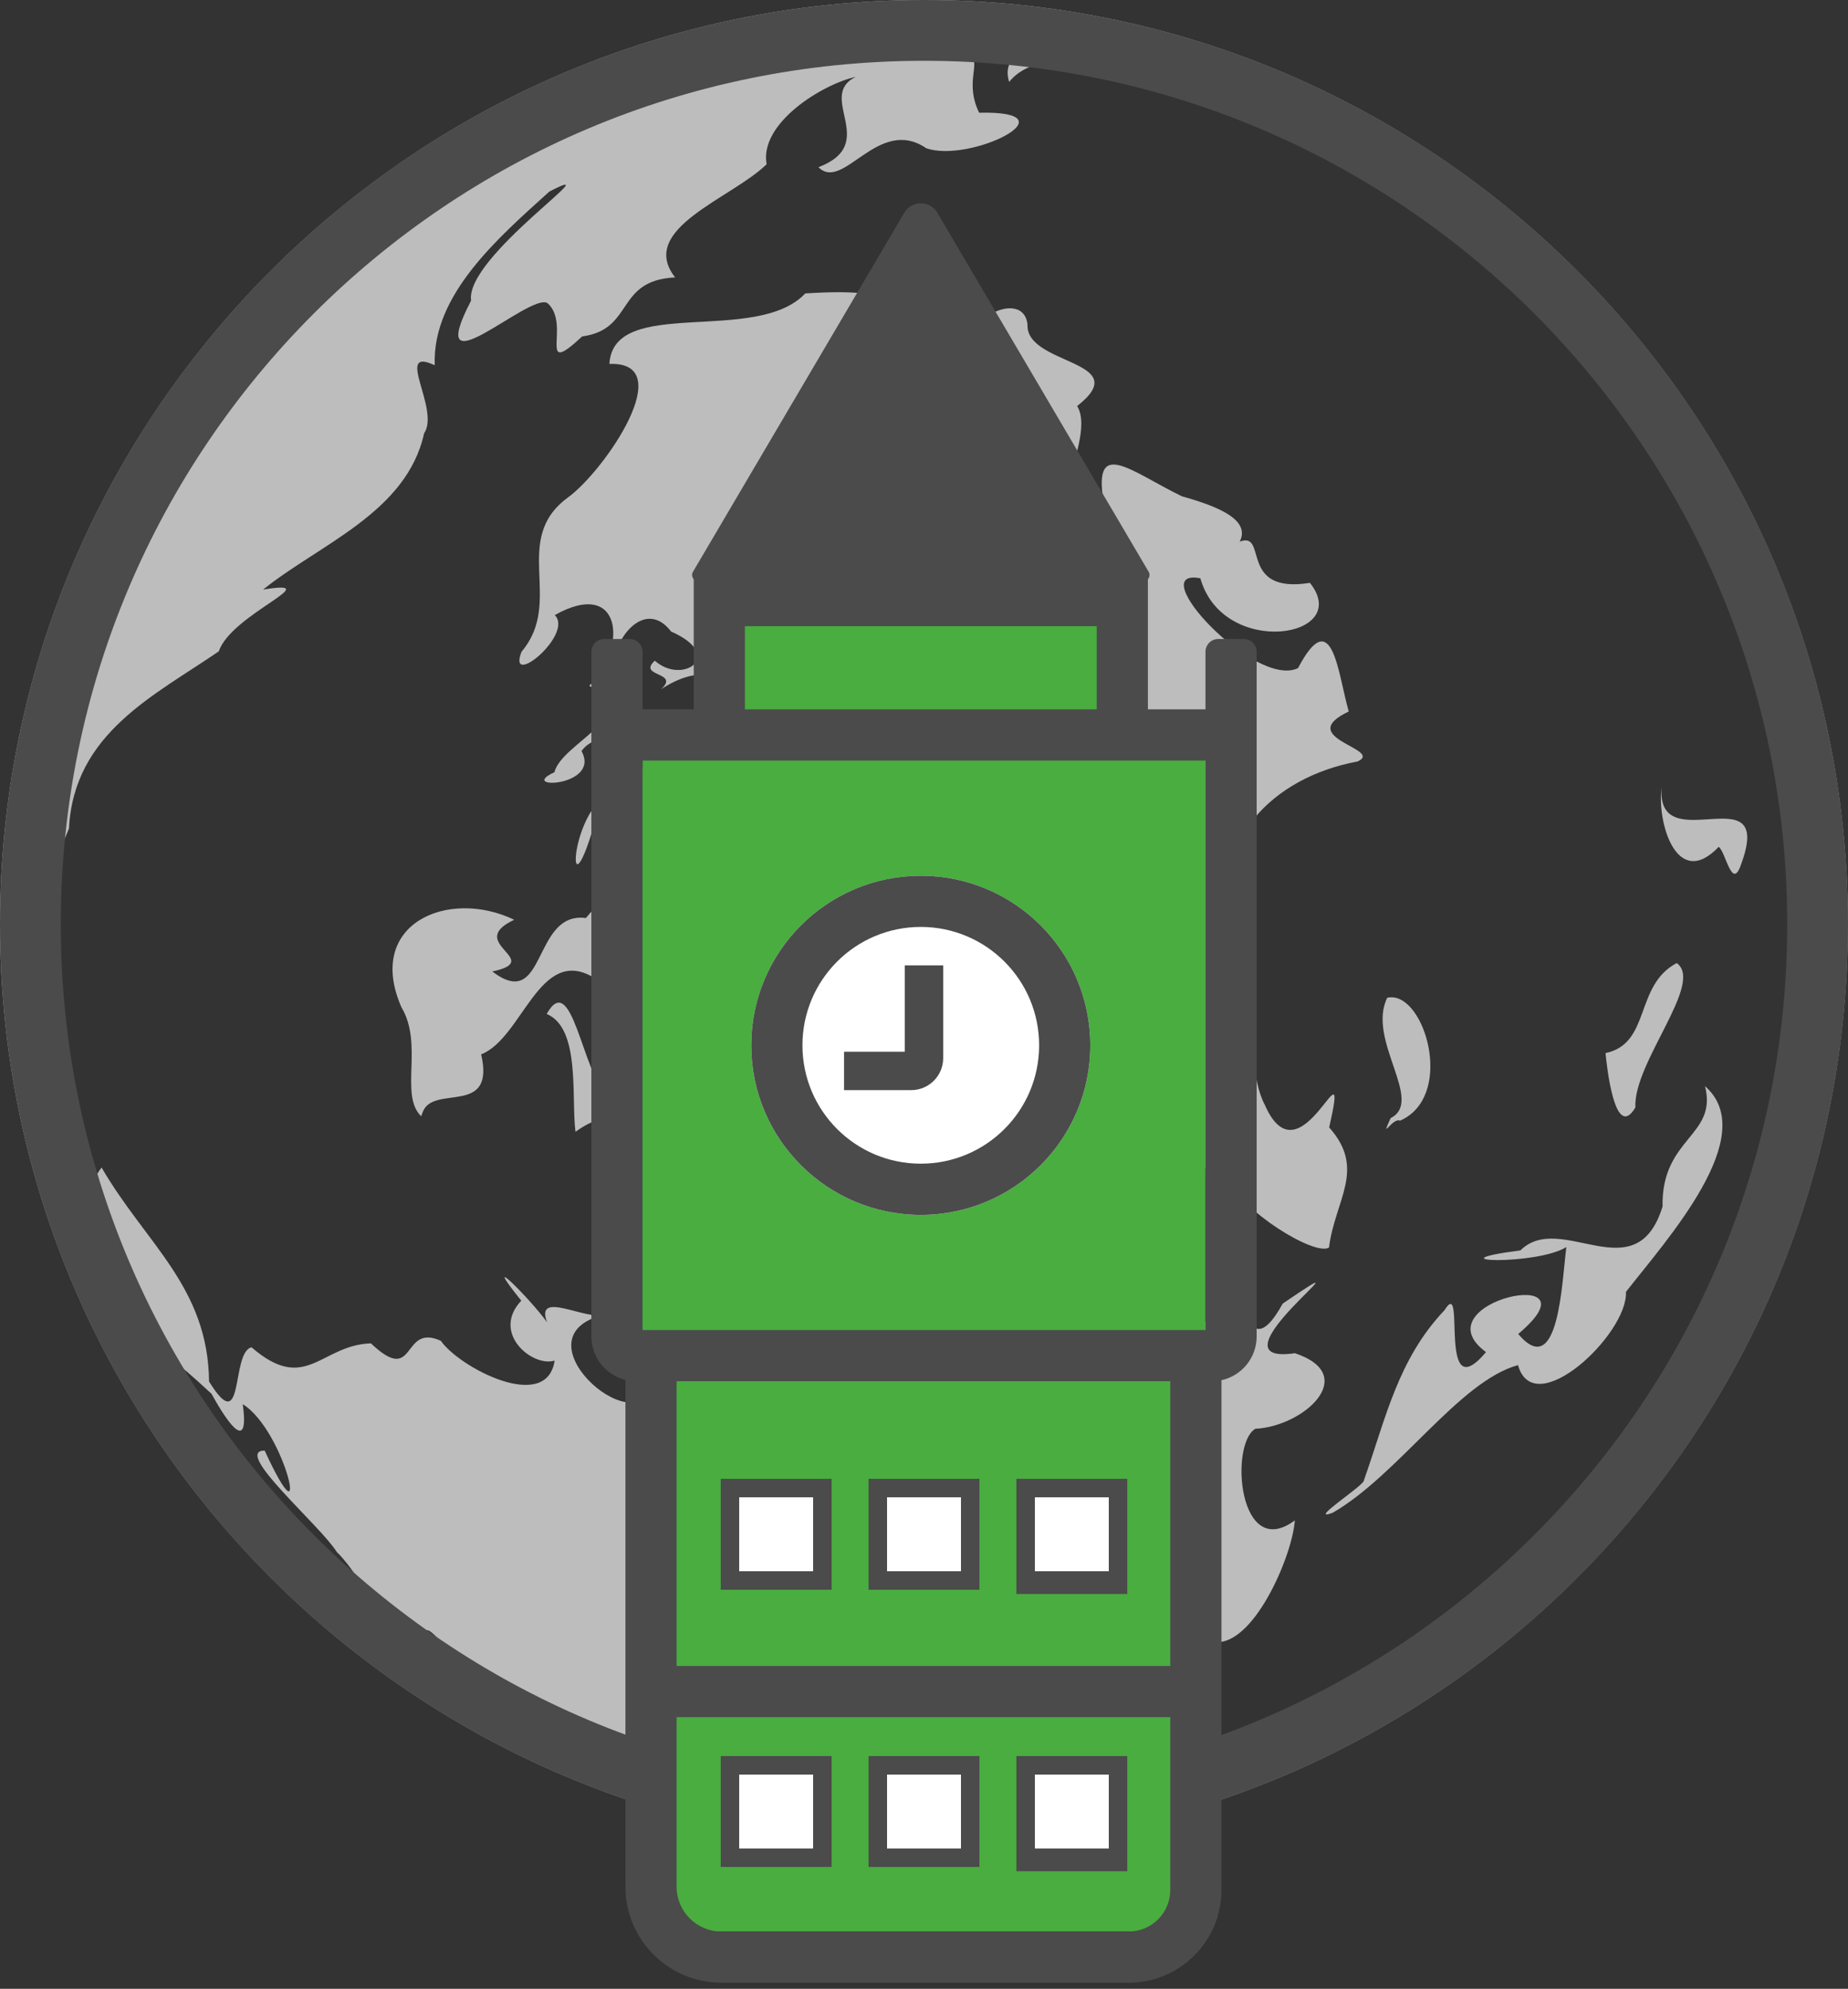
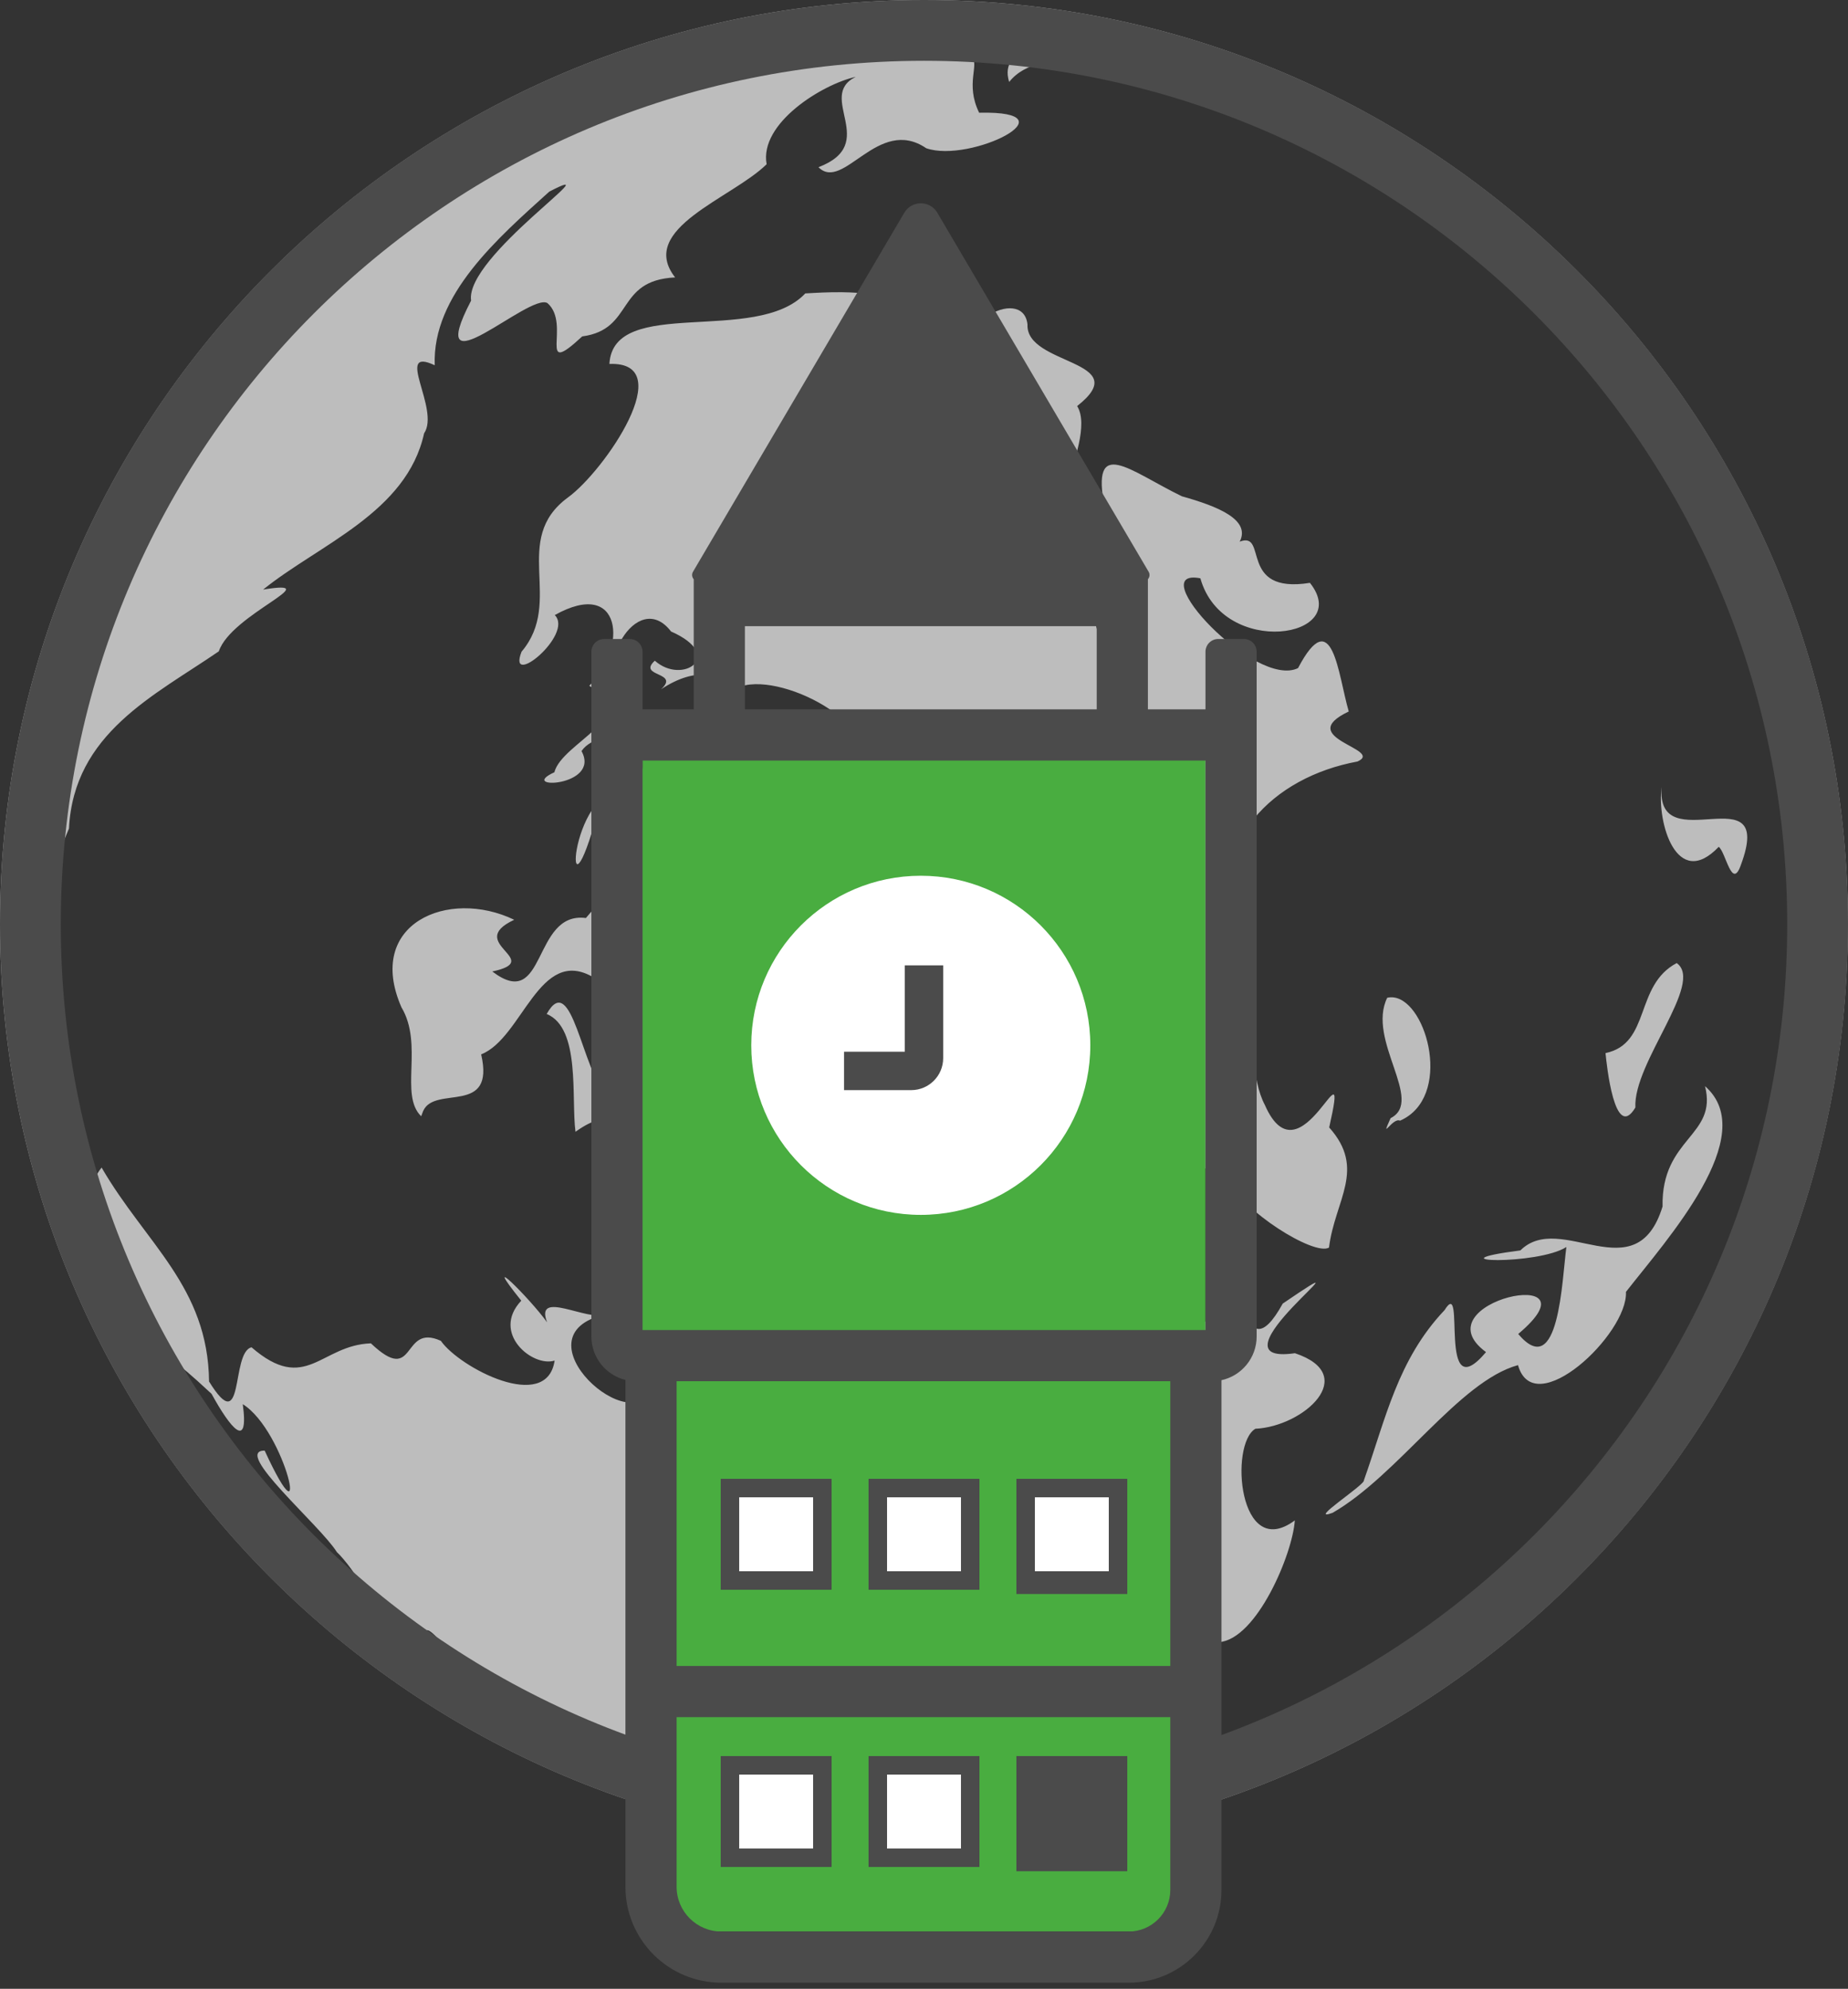
<svg xmlns="http://www.w3.org/2000/svg" width="224" height="241" viewBox="0 0 224 241" fill="none">
  <rect x="0" y="0" width="224" height="241" fill="#333333" stroke="none" />
  <path d="M112 0C50.185 0 0 50.185 0 112C0 173.815 50.185 224 112 224C173.703 224 223.801 173.995 223.982 112.332C223.994 112.221 224 112.111 224 112C224 111.901 223.996 111.801 223.987 111.702C223.825 50.024 173.716 0 112 0ZM117.775 6.881C119.41 6.971 121.036 7.092 122.649 7.253C122.143 7.925 121.97 8.792 122.32 9.932C123.316 8.696 124.66 8.033 126.166 7.692C177.636 14.605 217.28 58.621 217.28 112C217.28 159.905 185.344 200.265 141.59 213.04C140.748 210.357 142.652 205.467 145.053 203.228C148.698 201.587 143.969 197.645 147.763 198.995C152.341 198.641 156.692 188.269 156.947 184.24C150.124 189.298 149.007 174.979 152.168 173.136C158.044 172.856 164.891 166.622 156.961 163.98C145.618 165.626 168.115 149.37 155.483 157.967C150.451 167.107 150.456 152.784 148.645 154.345C149.883 162.173 140.253 162.387 142.2 154.616C149.112 151.196 139.857 147.052 144.245 143.98C146.104 141.738 147.587 138.329 149.188 143.181C150.331 146.563 159.295 152.252 161.091 151.178C161.806 145.414 165.639 141.678 161.115 136.627C163.765 124.831 157.705 143.898 153.321 133.909C149.984 127.62 154.318 113.973 148.947 113.089C146.5 102.021 154.217 94.183 164.544 92.279C167.881 90.772 156.722 89.434 163.485 86.218C162.185 81.771 161.539 72.972 157.338 80.96C152.14 83.5 138.38 68.708 145.499 70.078C148.244 79.827 164.101 77.318 158.778 70.629C150.028 72.029 153.754 64.313 150.269 65.634C151.605 63.009 147.728 61.387 143.268 60.144C136.927 57.071 132.176 52.667 133.9 61.531C123.267 67.16 133.338 53.7 130.563 49.206C137.704 43.604 124.298 44.316 124.544 39.314C124.011 34.38 114.025 39.7 118.991 45.02C112.921 45.638 105.589 40.414 115.994 41.693C112.724 36.503 106.982 35.473 102.095 35.412C100.466 35.39 98.927 35.479 97.61 35.556C91.672 41.863 74.337 35.773 73.866 44.103C82.389 43.767 73.284 57.064 68.835 60.287C61.869 65.408 68.401 72.865 63.22 78.969C61.41 83.581 69.588 76.884 67.245 74.534C75.412 69.964 76.124 78.49 71.427 83.1C77.829 86.881 68.132 89.943 67.196 93.583C62.559 95.702 72.885 95.386 70.486 91.013C72.934 87.47 81.641 90.906 75.795 84.793C71.528 81.384 77.206 71.131 81.339 76.523C88.012 79.466 82.719 83.057 79.372 80.062C77.208 82.04 82.481 81.388 80.127 83.527C84.311 80.75 88.404 81.095 87.604 85.812C88.411 79.412 102.713 84.836 104.191 90.12C110.517 86.374 122.613 91.52 118.729 98.753C119.067 103.342 122.109 107.603 120.857 112.215C120.767 119.983 120.431 127.525 110.967 130.278C104.234 134.483 101.134 140.452 96.855 147.211C87.674 142.679 89.481 129.367 91.73 121.117C92.537 115.532 98.155 106.29 91.119 102.032C89.118 98.374 93.168 93.69 87.593 97.574C81.023 105.224 79.171 88.924 77.253 95.971C69.451 92.799 68.018 112.963 71.776 100.76C78.949 90.032 84.426 103.499 83.5 110.168C82.024 115.992 83.259 120.443 83.173 125.693C78.221 125.498 77.428 135.468 73.6 132.807C70.544 129.862 69.33 117.405 66.264 122.873C70.408 124.58 69.22 133.076 69.756 137.148C79.372 130.294 70.567 150.46 77.643 153.829C77.636 159.933 75.86 162.723 78.982 167.76C77.293 175.13 62.084 161.824 73.4 159.276C71.284 160.191 64.763 156.18 66.315 160.238C64.241 157.339 57.976 151.137 63.184 157.613C59.483 161.542 64.561 165.72 67.227 164.871C66.286 171.282 55.691 165.722 53.435 162.478C48.588 160.276 50.53 168.068 44.957 162.785C38.862 162.987 37.088 168.977 30.486 163.262C27.937 163.9 29.691 174.467 25.341 167.409C25.213 155.931 17.647 150.687 12.316 141.483C11.912 141.987 11.617 142.509 11.37 143.035C8.28 132.98 6.712 122.519 6.72 112C6.72 109.249 6.859 106.534 7.065 103.835C7.446 102.684 7.874 101.537 8.36 100.401C8.942 88.843 18.731 84.278 26.522 78.929C28.036 74.399 39.957 70.134 31.893 71.445C38.725 65.943 49.293 62.113 51.406 52.512C53.386 49.587 47.694 41.915 52.696 44.262C52.362 35.746 60.368 28.833 66.584 23.218C74.5 19.114 56.325 31.102 57.102 36.427C51.121 47.932 64.219 35.388 66.36 36.732C69.299 39.285 64.958 45.983 70.571 40.766C76.915 39.915 74.54 33.965 81.834 33.618C77.213 27.709 88.717 24.042 92.924 19.902C92.012 14.936 99.687 10.199 103.721 9.314C98.892 11.7 106.707 17.405 99.207 20.261C102.234 23.307 106.438 13.982 112.276 17.965C117.625 19.822 130.442 13.395 118.684 13.659C116.955 10.143 118.774 7.806 117.775 6.881ZM133.276 71.649C133.914 71.66 134.953 72.294 136.539 73.864C137.207 75.755 137.832 81.117 134.263 79.668C133.031 77.172 131.358 71.62 133.276 71.649ZM132.288 86.621C132.892 86.574 133.587 86.76 134.371 87.255C139.63 86.339 130.955 90.485 138.076 90.917C138.772 94.385 134.357 92.687 137.126 96.824L136.246 96.784C128.33 98.806 128.047 86.957 132.288 86.621ZM201.411 95.361C200.8 99.64 203.251 107.952 208.329 102.619C209.198 103.257 209.937 108.008 211.037 104.751C215.187 93.547 200.683 104.415 201.411 95.361ZM72.941 109.37C72.74 109.33 72.229 109.782 71.019 111.243C64.467 110.401 66.284 122.75 59.671 117.723C66.152 116.341 56.237 114.3 62.33 111.458C54.333 107.603 44.227 111.935 48.66 122.062C51.37 126.596 48.382 132.68 51.052 135.267L51.3 134.606V134.615C52.725 131.452 60.048 135.249 58.323 127.767C63.354 125.792 65.356 114.547 71.938 118.44C79.278 117.159 68.876 113.042 74.03 111.362C72.341 111.944 73.382 109.46 72.941 109.37ZM203.236 116.704C198.088 119.421 200.14 126.448 194.609 127.613C194.734 128.919 195.707 138.434 198.227 134.207C197.956 128.755 206.622 119.105 203.236 116.704ZM168.973 120.87C168.697 120.831 168.417 120.844 168.147 120.908C165.626 126.052 172.695 133.41 168.556 135.498C167.223 138.454 168.806 135.352 169.702 135.804C176.086 132.996 173.036 121.442 168.973 120.873V120.87ZM127.877 129.96C133.876 129.436 128.885 142.068 121.468 138.268C119.598 135.872 117.338 130.171 124.604 131.076C125.935 130.377 127.019 130.034 127.875 129.96H127.877ZM206.667 131.618C208.22 137.7 201.363 137.834 201.522 146.205C198.3 156.666 189.193 146.653 184.287 151.524C173.028 152.974 186.437 153.337 189.865 151.109C189.323 155.124 188.982 167.492 184.025 161.651C194.342 152.985 171.833 157.755 180.123 163.847C174.117 170.965 177.784 154.408 175.105 158.751C169.391 164.781 167.96 171.955 165.324 179.375C165.533 179.89 158.303 184.504 161.529 183.322C169.494 178.734 176.866 167.372 184 165.424C185.955 172.364 197.34 161.65 197.085 156.551C202.013 150.226 213.488 137.588 206.667 131.618ZM21.564 165.458C21.815 165.458 22.98 166.432 25.641 168.9C27.948 173.096 30.195 175.811 29.427 170.155C34.668 173.435 37.843 188.294 32.081 175.784C28.112 175.755 38.81 184.831 40.833 188.082C41.624 188.783 43.785 191.564 43.519 191.956C37.358 186.68 31.824 180.712 27.028 174.169C24.956 170.275 21.004 165.459 21.564 165.458ZM51.827 197.547C52.192 197.599 53.052 198.386 54.459 200.169C53.532 199.563 52.615 198.941 51.708 198.305C51.556 197.805 51.58 197.515 51.827 197.547Z" fill="#BDBDBD" />
  <path fill-rule="evenodd" clip-rule="evenodd" d="M112 216.632C169.786 216.632 216.632 169.786 216.632 112C216.632 54.214 169.786 7.368 112 7.368C54.214 7.368 7.368 54.214 7.368 112C7.368 169.786 54.214 216.632 112 216.632ZM112 224C173.856 224 224 173.856 224 112C224 50.144 173.856 0 112 0C50.144 0 0 50.144 0 112C0 173.856 50.144 224 112 224Z" fill="#4B4B4B" />
-   <path d="M133.457 74.059H86.508V86.414H133.457V74.059Z" fill="#49AD40" />
  <path d="M146.117 92.168C146.117 90.455 144.728 89.066 143.015 89.066H80.209C78.496 89.066 77.107 90.455 77.107 92.168V230.961C77.107 232.675 78.496 234.063 80.209 234.063H143.015C144.728 234.063 146.117 232.675 146.117 230.961V92.168Z" fill="#49AD40" />
  <path d="M91.062 126.669C91.062 138.017 100.262 147.217 111.61 147.217C122.958 147.217 132.158 138.017 132.158 126.669C132.158 115.321 122.958 106.121 111.61 106.121C100.262 106.121 91.062 115.321 91.062 126.669Z" fill="white" />
-   <path fill-rule="evenodd" clip-rule="evenodd" d="M111.61 141.013C103.688 141.013 97.266 134.591 97.266 126.669C97.266 118.746 103.688 112.324 111.61 112.324C119.533 112.324 125.955 118.746 125.955 126.669C125.955 134.591 119.533 141.013 111.61 141.013ZM111.61 147.217C100.262 147.217 91.062 138.017 91.062 126.669C91.062 115.321 100.262 106.121 111.61 106.121C122.958 106.121 132.158 115.321 132.158 126.669C132.158 138.017 122.958 147.217 111.61 147.217Z" fill="#4B4B4B" />
  <path fill-rule="evenodd" clip-rule="evenodd" d="M114.325 128.224V116.98H109.673V127.448H102.307V132.1H110.448C112.589 132.1 114.325 130.365 114.325 128.224Z" fill="#4B4B4B" />
  <path fill-rule="evenodd" clip-rule="evenodd" d="M113.618 25.783C112.719 24.255 110.509 24.255 109.609 25.783L84 69.283C83.817 69.594 83.879 69.953 84.088 70.191V85.959H77.109C74.112 85.959 71.682 88.389 71.682 91.387V161.947C71.682 164.497 73.44 166.635 75.81 167.217V228.63C75.81 235.054 81.017 240.26 87.441 240.26H136.814C143.023 240.26 148.057 235.226 148.057 229.018V167.25C150.496 166.718 152.322 164.545 152.322 161.947V92.938V91.387V78.981C152.322 78.124 151.628 77.43 150.771 77.43H147.669C146.813 77.43 146.119 78.124 146.119 78.981V85.959H139.14V70.19C139.348 69.953 139.41 69.594 139.227 69.283L113.618 25.783ZM146.119 92.945C146.119 92.943 146.119 92.94 146.119 92.938V92.162H139.14L84.088 92.162L77.885 92.162V161.171H146.119V92.945ZM132.937 75.879H90.291V85.959H132.937V75.879ZM141.854 201.878V167.375H82.013V201.878H141.854ZM82.013 208.083H141.854V229.018C141.854 231.801 139.597 234.058 136.814 234.058H87.441C84.443 234.058 82.013 231.628 82.013 228.63V208.083Z" fill="#4B4B4B" />
  <path d="M77.885 78.984C77.885 78.128 77.19 77.434 76.334 77.434H73.232C72.376 77.434 71.682 78.128 71.682 78.984V92.941C71.682 93.798 72.376 94.492 73.232 94.492H76.334C77.19 94.492 77.885 93.798 77.885 92.941V78.984Z" fill="#4B4B4B" />
  <path d="M98.558 181.441H89.598V190.401H98.558V181.441Z" fill="#C4C4C4" />
  <path d="M136.639 179.203H123.199V193.16H136.639V179.203Z" fill="#4B4B4B" />
  <path d="M118.719 179.203H105.279V192.643H118.719V179.203Z" fill="#4B4B4B" />
  <path d="M116.481 181.441H107.521V190.401H116.481V181.441Z" fill="white" />
  <path d="M134.399 181.441H125.439V190.401H134.399V181.441Z" fill="white" />
  <path d="M100.799 179.203H87.359V192.643H100.799V179.203Z" fill="#4B4B4B" />
  <path d="M98.558 181.441H89.598V190.401H98.558V181.441Z" fill="white" />
  <path d="M136.639 212.797H123.199V226.754H136.639V212.797Z" fill="#4B4B4B" />
  <path d="M118.719 212.797H105.279V226.237H118.719V212.797Z" fill="#4B4B4B" />
  <path d="M116.481 215.043H107.521V224.003H116.481V215.043Z" fill="white" />
-   <path d="M134.399 215.043H125.439V224.003H134.399V215.043Z" fill="white" />
  <path d="M100.799 212.797H87.359V226.237H100.799V212.797Z" fill="#4B4B4B" />
  <path d="M98.558 215.043H89.598V224.003H98.558V215.043Z" fill="white" />
</svg>